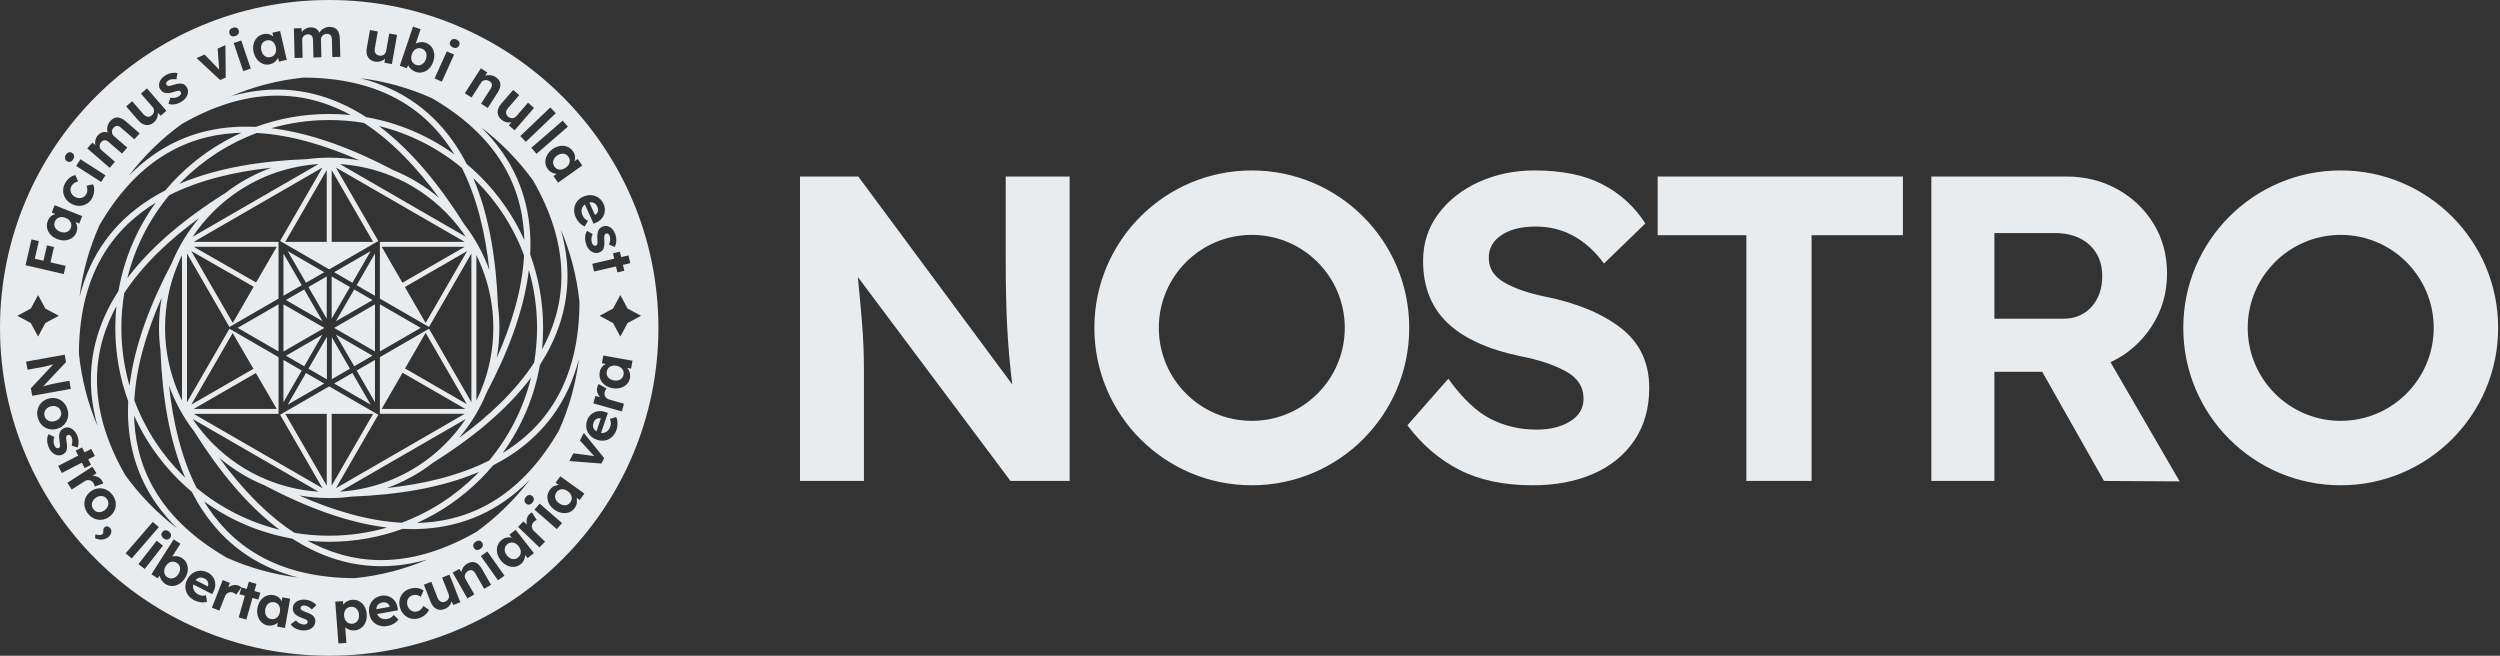
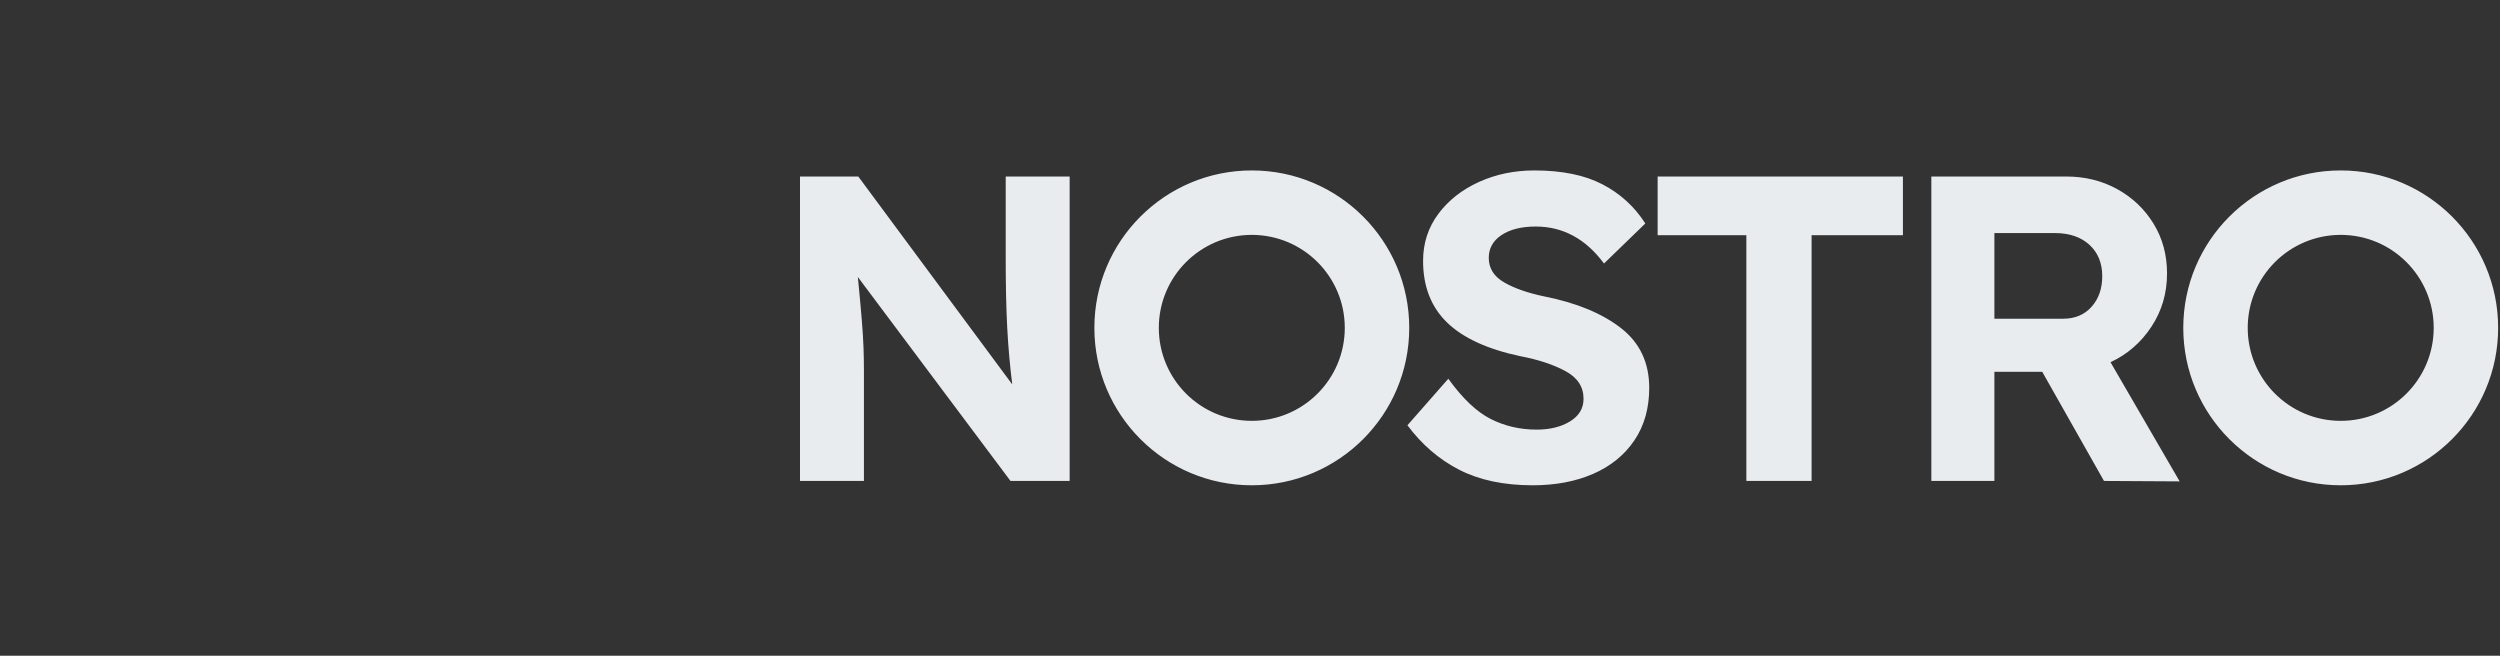
<svg xmlns="http://www.w3.org/2000/svg" width="183" height="48" viewBox="0 0 183 48" fill="none">
  <rect x="0" y="0" width="183" height="48" fill="#333333" stroke="none" />
  <path fill-rule="evenodd" clip-rule="evenodd" d="M171.34 17.193C175.099 17.193 178.147 20.24 178.147 23.999C178.147 27.759 175.099 30.806 171.34 30.806C167.581 30.806 164.533 27.759 164.533 23.999C164.533 20.24 167.581 17.193 171.34 17.193ZM171.34 12.476C177.704 12.476 182.864 17.635 182.864 23.999C182.864 30.364 177.704 35.523 171.34 35.523C164.976 35.523 159.816 30.364 159.816 23.999C159.816 17.635 164.976 12.476 171.34 12.476ZM91.632 17.193C95.391 17.193 98.438 20.24 98.438 23.999C98.438 27.759 95.391 30.806 91.632 30.806C87.872 30.806 84.825 27.759 84.825 23.999C84.825 20.24 87.872 17.193 91.632 17.193ZM91.632 12.476C97.996 12.476 103.156 17.635 103.156 23.999C103.156 30.364 97.996 35.523 91.632 35.523C85.267 35.523 80.108 30.364 80.108 23.999C80.108 17.635 85.267 12.476 91.632 12.476ZM112.192 35.523C110.091 35.523 108.303 35.147 106.828 34.393C105.353 33.64 104.085 32.552 103.024 31.13L106.016 27.724C107.056 29.167 108.091 30.149 109.12 30.669C110.149 31.189 111.269 31.448 112.478 31.448C113.455 31.448 114.272 31.247 114.93 30.844C115.587 30.441 115.916 29.889 115.916 29.188C115.916 28.318 115.476 27.644 114.595 27.167C113.715 26.689 112.606 26.323 111.269 26.069C108.87 25.559 107.088 24.737 105.92 23.602C104.753 22.466 104.17 20.965 104.17 19.097C104.17 17.802 104.541 16.656 105.284 15.659C106.027 14.662 107.019 13.882 108.26 13.319C109.502 12.757 110.855 12.476 112.319 12.476C114.335 12.476 115.996 12.815 117.301 13.494C118.606 14.173 119.652 15.128 120.437 16.359L117.413 19.288C116.076 17.484 114.409 16.582 112.414 16.582C111.375 16.582 110.542 16.789 109.916 17.203C109.29 17.617 108.977 18.174 108.977 18.874C108.977 19.638 109.353 20.238 110.107 20.673C110.86 21.108 111.852 21.453 113.083 21.707C115.418 22.174 117.275 22.944 118.654 24.015C120.034 25.087 120.723 26.546 120.723 28.392C120.723 29.878 120.363 31.157 119.641 32.228C118.92 33.3 117.917 34.117 116.633 34.68C115.349 35.242 113.868 35.523 112.192 35.523ZM127.833 35.205V17.219H121.339V12.921H139.293V17.219H132.608V35.205H127.833ZM141.374 35.205V12.921H151.242C152.621 12.921 153.868 13.229 154.982 13.845C156.097 14.46 156.983 15.304 157.641 16.375C158.299 17.447 158.627 18.662 158.627 20.02C158.627 21.463 158.245 22.763 157.481 23.92C156.717 25.076 155.72 25.941 154.489 26.514L159.551 35.237L154.012 35.205L149.491 27.215H145.989V35.205H141.374ZM145.989 23.331H151.019C151.889 23.331 152.584 23.039 153.104 22.455C153.624 21.872 153.884 21.124 153.884 20.211C153.884 19.256 153.571 18.492 152.945 17.919C152.319 17.346 151.475 17.06 150.414 17.06H145.989V23.331ZM58.56 35.205V12.921H62.826L74.096 28.138C73.926 26.78 73.804 25.395 73.729 23.983C73.655 22.572 73.618 20.911 73.618 19.002V12.921H78.298V35.205H73.968L62.794 20.275C62.922 21.569 63.017 22.609 63.081 23.395C63.145 24.18 63.187 24.854 63.208 25.416C63.229 25.978 63.24 26.567 63.24 27.183V35.205H58.56Z" fill="#E9ECEF" />
-   <path fill-rule="evenodd" clip-rule="evenodd" d="M24.098 0C37.406 0 48.195 10.745 48.195 24C48.195 37.255 37.406 48 24.098 48C10.789 48 0 37.255 0 24C0 10.745 10.789 0 24.098 0ZM20.749 25.731L23.742 24.003L20.749 22.275L20.749 25.731ZM27.266 26.037L24.588 24.491L25.928 26.81L27.266 26.037ZM24.465 24.003L27.447 25.725L27.448 22.28L24.465 24.003ZM21.061 29.62L23.737 28.075L22.399 27.302L21.061 29.62ZM20.749 29.44L22.087 27.122L20.75 26.35L20.749 29.44ZM22.268 26.81L23.6 24.501L20.935 26.04L22.268 26.81ZM23.928 24.653L22.58 26.99L23.928 27.769L23.928 24.653ZM24.288 27.757L25.616 26.991L24.289 24.692L24.288 27.757ZM23.605 23.507L22.267 21.19L20.93 21.962L23.605 23.507ZM27.271 21.966L25.928 21.19L24.584 23.517L27.271 21.966ZM25.616 21.01L24.278 20.237L24.278 23.328L25.616 21.01ZM24.46 19.925L25.796 20.697L27.133 18.381L24.46 19.925ZM26.108 20.877L27.447 21.65L27.447 18.558L26.108 20.877ZM23.917 23.328L23.918 20.237L22.579 21.01L23.917 23.328ZM27.808 22.274L27.808 25.726L30.796 24L27.808 22.274ZM27.448 26.35L26.108 27.123L27.447 29.442L27.448 26.35ZM25.796 27.303L24.459 28.075L27.134 29.619L25.796 27.303ZM22.087 20.878L20.749 18.56L20.749 21.65L22.087 20.878ZM22.399 20.697L23.737 19.925L21.06 18.379L22.399 20.697ZM17.4 23.999L20.388 25.725L20.389 22.273L17.4 23.999ZM20.255 29.932L18.731 27.306L14.183 29.932L20.255 29.932ZM18.55 26.995L17.031 24.376L14.003 29.62L18.55 26.995ZM16.794 23.934L13.688 18.556V29.443L16.794 24.065L20.389 26.142L20.389 30.293L14.177 30.293L23.608 35.737L20.503 30.359L24.098 28.283L27.693 30.359L24.588 35.737L34.018 30.292L27.807 30.292L27.808 26.142L31.403 24.066L34.507 29.443V18.556L31.402 23.933L27.807 21.857L27.808 17.707L34.017 17.707L24.588 12.263L27.693 17.641L24.099 19.717L20.503 17.64L23.607 12.263L14.178 17.707L20.389 17.707L20.388 21.857L16.794 23.934ZM17.04 23.638L18.568 20.991L14.002 18.377L17.04 23.638ZM18.749 20.678L20.256 18.068L14.189 18.067L18.749 20.678ZM20.88 17.707L23.918 17.707L23.917 12.448L20.88 17.707ZM24.278 17.707L27.314 17.706L24.278 12.447L24.278 17.707ZM27.94 18.067L29.458 20.697L34.013 18.067L27.94 18.067ZM29.638 21.009L31.156 23.639L34.192 18.38L29.638 21.009ZM31.156 24.361L29.649 26.97L34.169 29.58L31.156 24.361ZM29.469 27.283L27.94 29.932L34.057 29.932L29.469 27.283ZM27.314 30.293H24.278L24.278 35.552L27.314 30.293ZM23.918 30.293H20.881L23.917 35.552L23.918 30.293ZM24.881 12.011L34.09 17.328C33.943 17.108 33.789 16.893 33.628 16.684L33.626 16.685L33.611 16.662C33.297 16.255 32.957 15.868 32.593 15.505C31.486 14.397 30.164 13.505 28.694 12.896L28.692 12.901L28.643 12.875C27.471 12.396 26.205 12.096 24.881 12.011ZM34.873 18.68V29.32C34.99 29.083 35.1 28.842 35.201 28.596L35.197 28.594L35.222 28.545C35.796 27.143 36.112 25.608 36.112 24C36.112 23.467 36.077 22.943 36.01 22.429L36.007 22.429L36.005 22.394C35.83 21.077 35.44 19.827 34.873 18.68ZM34.09 30.672C31.021 32.445 27.952 34.218 24.882 35.989C25.147 35.972 25.409 35.946 25.669 35.912L25.669 35.909L25.702 35.908C27.834 35.623 29.788 34.78 31.414 33.53L31.413 33.528L31.436 33.514C31.843 33.199 32.23 32.859 32.593 32.495C33.149 31.939 33.651 31.329 34.09 30.672ZM23.313 35.989C20.243 34.218 17.174 32.445 14.105 30.673C14.252 30.892 14.406 31.107 14.568 31.317L14.57 31.315L14.584 31.337C14.898 31.745 15.239 32.132 15.602 32.495C16.709 33.603 18.032 34.495 19.501 35.103L19.504 35.099L19.551 35.124C20.724 35.604 21.989 35.904 23.313 35.989ZM13.322 29.32V18.681C13.205 18.917 13.096 19.158 12.994 19.404L12.998 19.406L12.973 19.454C12.4 20.856 12.083 22.391 12.083 24C12.083 24.532 12.118 25.057 12.185 25.571H12.189L12.19 25.605C12.366 26.922 12.755 28.173 13.322 29.32ZM14.105 17.328C17.175 15.557 20.245 13.784 23.314 12.011C23.049 12.028 22.787 12.054 22.526 12.088L22.527 12.091L22.493 12.092C20.362 12.377 18.407 13.22 16.781 14.47L16.783 14.472L16.761 14.486C16.353 14.801 15.966 15.141 15.602 15.505C15.046 16.061 14.544 16.672 14.105 17.328ZM24.098 11.541C24.851 11.541 25.589 11.608 26.306 11.736C23.83 10.64 21.276 9.872 18.8 9.734C16.73 10.504 14.872 11.71 13.34 13.242C13.269 13.313 13.199 13.384 13.13 13.457C15.915 12.272 19.175 11.773 22.439 11.651C22.982 11.579 23.535 11.541 24.098 11.541ZM28.818 12.467C30.036 12.966 31.157 13.652 32.147 14.49C30.551 12.301 28.723 10.357 26.645 8.999C25.817 8.859 24.966 8.786 24.098 8.786C22.627 8.786 21.206 8.995 19.861 9.384C22.863 9.748 25.932 10.943 28.818 12.467ZM33.967 16.396C34.75 17.41 35.38 18.549 35.822 19.776C35.534 17.088 34.923 14.498 33.807 12.287C32.068 10.844 30.002 9.78 27.737 9.224C30.161 11.046 32.227 13.624 33.967 16.396ZM36.446 22.341C36.519 22.884 36.556 23.438 36.556 24C36.556 24.753 36.489 25.491 36.361 26.207C37.458 23.732 38.226 21.179 38.363 18.702C37.594 16.632 36.388 14.774 34.856 13.242C34.785 13.171 34.713 13.101 34.641 13.032C35.826 15.817 36.325 19.076 36.446 22.341ZM35.631 28.719C35.132 29.937 34.446 31.059 33.607 32.049C35.797 30.453 37.74 28.625 39.099 26.547C39.239 25.719 39.312 24.868 39.312 24C39.312 22.53 39.103 21.108 38.714 19.763C38.349 22.764 37.156 25.833 35.631 28.719ZM31.701 33.87C30.687 34.652 29.549 35.282 28.321 35.724C31.009 35.436 33.6 34.826 35.811 33.709C37.254 31.97 38.317 29.904 38.873 27.64C37.052 30.064 34.473 32.129 31.701 33.87ZM25.756 36.349C25.213 36.421 24.66 36.458 24.098 36.458C23.344 36.458 22.606 36.392 21.89 36.263C24.365 37.36 26.919 38.128 29.396 38.266C31.466 37.496 33.323 36.29 34.856 34.758C34.926 34.687 34.996 34.615 35.065 34.543C32.28 35.728 29.021 36.227 25.756 36.349ZM19.377 35.533C18.159 35.034 17.038 34.347 16.049 33.509C17.644 35.699 19.472 37.642 21.55 39.001C22.378 39.141 23.229 39.214 24.098 39.214C25.568 39.214 26.989 39.005 28.334 38.616C25.333 38.252 22.263 37.057 19.377 35.533ZM14.228 31.604C13.445 30.589 12.816 29.451 12.373 28.224C12.661 30.912 13.272 33.503 14.389 35.714C16.128 37.156 18.193 38.219 20.458 38.776C18.034 36.954 15.968 34.376 14.228 31.604ZM11.749 25.658C11.677 25.116 11.639 24.562 11.639 24C11.639 23.246 11.706 22.508 11.834 21.792C10.737 24.267 9.969 26.821 9.832 29.298C10.601 31.368 11.808 33.226 13.34 34.758C13.411 34.829 13.482 34.899 13.555 34.968C12.369 32.183 11.87 28.923 11.749 25.658ZM12.565 19.279C13.064 18.061 13.75 16.94 14.588 15.951C12.399 17.547 10.455 19.375 9.096 21.452C8.957 22.28 8.884 23.132 8.884 24C8.884 25.47 9.093 26.892 9.482 28.237C9.846 25.235 11.04 22.166 12.565 19.279ZM16.495 14.13C17.509 13.348 18.647 12.718 19.874 12.276C17.186 12.564 14.595 13.174 12.385 14.291C10.941 16.03 9.878 18.095 9.322 20.36C11.143 17.936 13.723 15.87 16.495 14.13ZM21.826 42.276C18.63 41.465 16.386 39.696 14.838 37.369C14.546 36.931 14.28 36.472 14.036 35.998C13.686 35.704 13.349 35.395 13.026 35.072C11.693 33.739 10.599 32.166 9.814 30.425C9.819 30.591 9.826 30.756 9.836 30.921C10.074 34.652 11.958 38.136 16.588 40.818C18.221 41.549 19.981 42.049 21.826 42.276ZM14.937 36.7C15.024 36.843 15.114 36.985 15.207 37.124C17.275 40.232 20.642 42.305 25.978 42.32C27.845 42.13 29.629 41.662 31.289 40.958C28.107 41.861 25.273 41.452 22.763 40.208C22.293 39.975 21.834 39.712 21.387 39.424C19.01 39.009 16.817 38.058 14.937 36.7ZM26.372 5.724C29.567 6.536 31.809 8.304 33.358 10.631C33.649 11.069 33.916 11.527 34.16 12.002C34.509 12.296 34.847 12.605 35.17 12.928C36.503 14.261 37.596 15.834 38.381 17.575C38.377 17.409 38.37 17.244 38.359 17.079C38.122 13.348 36.238 9.865 31.609 7.182C29.975 6.451 28.216 5.951 26.372 5.724ZM33.259 11.3C33.171 11.157 33.081 11.015 32.988 10.876C30.92 7.768 27.555 5.695 22.22 5.68C20.352 5.869 18.566 6.338 16.905 7.043C20.088 6.139 22.922 6.548 25.433 7.792C25.903 8.025 26.361 8.287 26.808 8.576C29.186 8.991 31.379 9.942 33.259 11.3ZM12.983 38.683C10.627 36.384 9.571 33.734 9.394 30.948C9.361 30.426 9.359 29.899 9.385 29.37C8.773 27.695 8.44 25.886 8.44 24C8.44 23.465 8.466 22.937 8.519 22.416C8.438 22.564 8.361 22.713 8.286 22.863C6.629 26.207 6.517 30.157 9.17 34.784C10.241 36.265 11.528 37.58 12.983 38.683ZM35.213 9.318C37.569 11.616 38.624 14.266 38.801 17.052C38.835 17.574 38.837 18.101 38.811 18.63C39.422 20.305 39.756 22.114 39.756 24C39.756 24.535 39.729 25.063 39.677 25.583C39.757 25.436 39.835 25.287 39.909 25.137C41.566 21.794 41.678 17.843 39.026 13.217C37.955 11.736 36.669 10.422 35.213 9.318ZM7.141 31.194C6.237 28.011 6.646 25.176 7.89 22.665C8.123 22.195 8.385 21.737 8.674 21.29C9.088 18.912 10.04 16.719 11.398 14.839C11.255 14.927 11.113 15.017 10.973 15.11C7.864 17.178 5.791 20.546 5.777 25.886C5.967 27.752 6.436 29.535 7.141 31.194ZM41.055 16.808C41.958 19.99 41.55 22.824 40.306 25.335C40.073 25.805 39.81 26.263 39.522 26.71C39.107 29.088 38.156 31.281 36.797 33.161C36.941 33.074 37.083 32.983 37.222 32.89C40.331 30.822 42.404 27.454 42.418 22.115C42.228 20.25 41.759 18.466 41.055 16.808ZM5.821 21.732C6.631 18.534 8.4 16.289 10.729 14.74C11.167 14.448 11.625 14.182 12.1 13.938C12.394 13.588 12.703 13.251 13.026 12.928C14.359 11.595 15.931 10.501 17.673 9.717C17.507 9.721 17.342 9.728 17.177 9.739C13.445 9.976 9.961 11.861 7.278 16.492C6.547 18.126 6.047 19.887 5.821 21.732ZM42.375 26.269C41.564 29.467 39.795 31.711 37.467 33.26C37.029 33.552 36.57 33.818 36.095 34.062C35.801 34.412 35.492 34.749 35.17 35.072C33.837 36.405 32.264 37.498 30.522 38.283C30.688 38.279 30.854 38.272 31.019 38.261C34.75 38.024 38.234 36.139 40.917 31.509C41.648 29.874 42.148 28.114 42.375 26.269ZM9.415 12.885C11.714 10.529 14.364 9.473 17.15 9.296C17.672 9.263 18.198 9.261 18.728 9.287C20.403 8.676 22.211 8.342 24.098 8.342C24.632 8.342 25.161 8.369 25.681 8.421C25.534 8.341 25.385 8.263 25.235 8.189C21.892 6.532 17.943 6.419 13.318 9.07C11.836 10.141 10.52 11.429 9.415 12.885ZM38.779 35.116C36.481 37.471 33.831 38.527 31.046 38.704C30.524 38.737 29.997 38.739 29.467 38.713C27.792 39.324 25.984 39.658 24.098 39.658C23.563 39.658 23.035 39.631 22.514 39.579C22.662 39.659 22.811 39.737 22.961 39.811C26.303 41.468 30.252 41.581 34.877 38.931C36.359 37.859 37.675 36.572 38.779 35.116ZM4.667 20.06L1.869 19.414L2.305 17.523L2.845 17.648L2.547 18.939L3.179 19.085L3.438 17.961L3.954 18.081L3.695 19.204L4.806 19.461L4.667 20.06ZM5.589 17.02C5.523 17.188 5.418 17.321 5.273 17.42C5.128 17.519 4.961 17.576 4.771 17.593C4.581 17.609 4.385 17.577 4.184 17.498C3.98 17.418 3.815 17.306 3.689 17.164C3.563 17.021 3.482 16.864 3.448 16.692C3.413 16.519 3.43 16.345 3.499 16.169C3.554 16.029 3.63 15.918 3.728 15.834C3.826 15.751 3.933 15.694 4.051 15.664L3.788 15.56L4 15.021L6.019 15.818L5.804 16.363L5.541 16.26C5.599 16.365 5.635 16.484 5.649 16.618C5.662 16.751 5.643 16.885 5.589 17.02ZM5.179 16.686C5.239 16.533 5.234 16.389 5.163 16.254C5.093 16.119 4.97 16.017 4.795 15.948C4.622 15.88 4.463 15.871 4.32 15.922C4.176 15.973 4.074 16.074 4.014 16.227C3.955 16.377 3.961 16.52 4.031 16.655C4.101 16.79 4.223 16.891 4.396 16.96C4.572 17.029 4.731 17.038 4.875 16.987C5.018 16.936 5.12 16.836 5.179 16.686ZM6.754 14.478C6.66 14.663 6.531 14.806 6.368 14.907C6.206 15.008 6.028 15.062 5.834 15.069C5.64 15.075 5.447 15.03 5.254 14.931C5.062 14.833 4.912 14.703 4.804 14.541C4.696 14.38 4.636 14.204 4.623 14.013C4.61 13.822 4.651 13.634 4.746 13.449C4.834 13.276 4.947 13.134 5.084 13.023C5.221 12.911 5.366 12.844 5.519 12.821L5.716 13.282C5.619 13.297 5.525 13.335 5.434 13.398C5.342 13.46 5.272 13.538 5.223 13.633C5.172 13.733 5.15 13.834 5.158 13.935C5.167 14.036 5.201 14.129 5.261 14.215C5.322 14.302 5.405 14.372 5.512 14.427C5.615 14.479 5.719 14.505 5.826 14.503C5.933 14.501 6.031 14.473 6.118 14.419C6.206 14.366 6.274 14.29 6.324 14.193C6.373 14.098 6.397 14 6.396 13.9C6.395 13.8 6.373 13.698 6.33 13.596L6.817 13.491C6.88 13.627 6.905 13.785 6.895 13.964C6.885 14.143 6.838 14.315 6.754 14.478ZM5.356 11.666C5.295 11.76 5.225 11.819 5.145 11.843C5.065 11.866 4.982 11.851 4.897 11.796C4.819 11.746 4.772 11.678 4.758 11.592C4.743 11.506 4.765 11.417 4.824 11.325C4.884 11.23 4.955 11.172 5.036 11.149C5.118 11.127 5.2 11.142 5.283 11.195C5.363 11.247 5.41 11.315 5.424 11.4C5.438 11.485 5.415 11.574 5.356 11.666ZM7.405 13.321L5.577 12.149L5.892 11.659L7.719 12.83L7.405 13.321ZM8.03 12.286L6.39 10.864L6.758 10.439L6.98 10.621C6.952 10.499 6.954 10.375 6.986 10.249C7.017 10.122 7.073 10.012 7.154 9.919C7.252 9.806 7.362 9.729 7.482 9.688C7.602 9.647 7.735 9.652 7.88 9.702C7.837 9.567 7.833 9.423 7.867 9.269C7.9 9.115 7.962 8.987 8.051 8.884C8.383 8.501 8.774 8.505 9.224 8.895L10.22 9.758L9.838 10.198L8.874 9.363C8.657 9.175 8.469 9.172 8.312 9.354C8.229 9.449 8.191 9.554 8.196 9.669C8.201 9.784 8.248 9.879 8.334 9.954L9.314 10.803L8.933 11.243L7.965 10.405C7.86 10.314 7.76 10.268 7.664 10.267C7.569 10.266 7.484 10.309 7.409 10.396C7.327 10.491 7.288 10.595 7.293 10.708C7.298 10.821 7.344 10.915 7.431 10.99L8.414 11.842L8.03 12.286ZM11.259 8.961C11.082 9.115 10.89 9.178 10.686 9.151C10.481 9.123 10.289 9.006 10.11 8.799L9.235 7.788L9.675 7.407L10.489 8.347C10.587 8.461 10.692 8.526 10.802 8.542C10.912 8.559 11.016 8.525 11.113 8.441C11.209 8.359 11.262 8.26 11.273 8.146C11.284 8.031 11.249 7.927 11.169 7.834L10.317 6.851L10.758 6.469L12.179 8.11L11.76 8.473L11.555 8.254C11.567 8.382 11.547 8.507 11.497 8.633C11.446 8.758 11.367 8.867 11.259 8.961ZM13.309 7.426C13.139 7.535 12.969 7.604 12.801 7.633C12.632 7.661 12.476 7.652 12.332 7.605L12.471 7.145C12.589 7.177 12.702 7.181 12.811 7.158C12.92 7.136 13.018 7.096 13.106 7.04C13.177 6.994 13.224 6.943 13.245 6.885C13.267 6.827 13.26 6.772 13.227 6.719C13.194 6.668 13.148 6.643 13.089 6.641C13.03 6.64 12.91 6.669 12.729 6.726C12.46 6.814 12.244 6.839 12.08 6.801C11.934 6.761 11.818 6.673 11.731 6.537C11.66 6.427 11.63 6.309 11.641 6.185C11.653 6.061 11.697 5.942 11.775 5.827C11.852 5.712 11.954 5.614 12.081 5.533C12.224 5.441 12.376 5.38 12.536 5.349C12.696 5.317 12.848 5.318 12.992 5.349L12.915 5.807C12.812 5.789 12.706 5.786 12.598 5.799C12.489 5.812 12.4 5.84 12.331 5.885C12.167 5.989 12.121 6.097 12.192 6.208C12.226 6.26 12.278 6.289 12.349 6.292C12.38 6.291 12.428 6.284 12.49 6.27C12.553 6.256 12.634 6.233 12.734 6.201C12.989 6.119 13.194 6.095 13.346 6.131C13.476 6.165 13.582 6.246 13.664 6.375C13.736 6.488 13.769 6.609 13.762 6.737C13.755 6.865 13.712 6.99 13.634 7.111C13.556 7.233 13.448 7.338 13.309 7.426ZM16.116 5.859L14.392 4.256L14.975 3.992L16.043 5.099L15.932 3.56L16.501 3.303L16.523 5.675L16.116 5.859ZM17.236 2.635C17.13 2.671 17.038 2.674 16.961 2.642C16.884 2.61 16.829 2.546 16.797 2.451C16.767 2.362 16.773 2.28 16.815 2.204C16.857 2.128 16.93 2.072 17.034 2.037C17.14 2.001 17.232 1.999 17.309 2.032C17.387 2.065 17.442 2.128 17.473 2.222C17.504 2.312 17.498 2.395 17.455 2.47C17.413 2.545 17.34 2.6 17.236 2.635ZM17.803 5.207L17.108 3.151L17.66 2.964L18.355 5.021L17.803 5.207ZM19.756 4.706C19.58 4.746 19.41 4.735 19.247 4.671C19.084 4.608 18.941 4.503 18.82 4.355C18.699 4.208 18.614 4.028 18.566 3.818C18.517 3.605 18.515 3.406 18.561 3.221C18.606 3.036 18.691 2.881 18.813 2.754C18.935 2.628 19.089 2.543 19.273 2.501C19.419 2.467 19.554 2.467 19.678 2.5C19.803 2.533 19.91 2.589 20.002 2.669L19.938 2.394L20.502 2.264L20.99 4.379L20.418 4.51L20.355 4.235C20.301 4.342 20.223 4.44 20.121 4.527C20.019 4.613 19.897 4.673 19.756 4.706ZM19.798 4.178C19.958 4.141 20.074 4.055 20.145 3.921C20.217 3.786 20.232 3.627 20.189 3.443C20.147 3.262 20.065 3.127 19.942 3.037C19.819 2.948 19.677 2.921 19.517 2.958C19.36 2.995 19.245 3.08 19.174 3.214C19.102 3.349 19.088 3.506 19.13 3.688C19.172 3.872 19.255 4.008 19.378 4.098C19.501 4.187 19.641 4.214 19.798 4.178ZM21.566 4.245L21.511 2.075L22.073 2.06L22.089 2.347C22.16 2.244 22.253 2.162 22.368 2.1C22.483 2.039 22.602 2.006 22.725 2.003C22.875 1.999 23.006 2.028 23.117 2.09C23.228 2.151 23.314 2.252 23.375 2.393C23.446 2.271 23.549 2.17 23.685 2.091C23.822 2.013 23.958 1.972 24.095 1.968C24.601 1.956 24.861 2.247 24.876 2.843L24.91 4.16L24.327 4.175L24.295 2.899C24.287 2.612 24.164 2.472 23.923 2.477C23.797 2.481 23.694 2.523 23.612 2.604C23.531 2.686 23.491 2.784 23.494 2.899L23.527 4.195L22.945 4.21L22.912 2.93C22.909 2.791 22.875 2.685 22.812 2.614C22.748 2.543 22.66 2.51 22.545 2.512C22.419 2.516 22.316 2.557 22.236 2.637C22.156 2.717 22.117 2.815 22.12 2.929L22.153 4.23L21.566 4.245ZM27.446 4.51C27.215 4.468 27.045 4.359 26.938 4.183C26.83 4.007 26.801 3.784 26.849 3.515L27.084 2.198L27.657 2.301L27.439 3.525C27.412 3.673 27.427 3.795 27.484 3.891C27.54 3.987 27.632 4.047 27.759 4.069C27.882 4.091 27.992 4.071 28.088 4.007C28.184 3.944 28.243 3.852 28.265 3.73L28.494 2.45L29.067 2.552L28.686 4.689L28.14 4.592L28.181 4.295C28.09 4.384 27.98 4.449 27.85 4.488C27.721 4.527 27.586 4.535 27.446 4.51ZM30.433 5.264C30.303 5.22 30.189 5.153 30.09 5.062C29.991 4.97 29.918 4.872 29.873 4.767L29.784 4.993L29.263 4.817L30.233 1.948L30.789 2.136L30.431 3.193C30.526 3.136 30.638 3.099 30.767 3.084C30.897 3.068 31.022 3.081 31.144 3.122C31.323 3.183 31.467 3.283 31.578 3.423C31.688 3.563 31.756 3.726 31.782 3.914C31.808 4.102 31.785 4.3 31.715 4.507C31.645 4.714 31.543 4.885 31.408 5.018C31.274 5.152 31.121 5.241 30.951 5.286C30.782 5.331 30.609 5.324 30.433 5.264ZM30.459 4.749C30.613 4.801 30.756 4.787 30.889 4.708C31.023 4.629 31.119 4.502 31.179 4.325C31.239 4.149 31.24 3.99 31.182 3.848C31.125 3.706 31.019 3.609 30.863 3.556C30.708 3.503 30.564 3.516 30.432 3.594C30.3 3.672 30.205 3.799 30.145 3.976C30.085 4.152 30.084 4.312 30.141 4.455C30.198 4.599 30.304 4.697 30.459 4.749ZM33.153 3.471C33.051 3.425 32.982 3.364 32.948 3.288C32.913 3.212 32.916 3.128 32.958 3.036C32.996 2.951 33.057 2.895 33.14 2.868C33.222 2.841 33.314 2.85 33.413 2.895C33.516 2.942 33.584 3.003 33.618 3.08C33.652 3.157 33.649 3.241 33.609 3.33C33.569 3.418 33.508 3.474 33.426 3.5C33.344 3.526 33.253 3.516 33.153 3.471ZM31.813 5.739L32.707 3.76L33.238 4L32.344 5.978L31.813 5.739ZM34.026 6.826L35.198 4.999L35.668 5.3L35.525 5.545C35.639 5.504 35.764 5.491 35.899 5.505C36.035 5.519 36.16 5.562 36.272 5.634C36.691 5.903 36.742 6.286 36.423 6.784L35.705 7.903L35.215 7.588L35.908 6.507C36.069 6.256 36.041 6.068 35.826 5.943C35.715 5.872 35.602 5.847 35.487 5.867C35.372 5.887 35.283 5.946 35.221 6.042L34.517 7.141L34.026 6.826ZM36.696 8.753C36.518 8.599 36.428 8.419 36.426 8.212C36.424 8.006 36.512 7.799 36.691 7.593L37.567 6.581L38.008 6.963L37.194 7.903C37.095 8.016 37.046 8.129 37.045 8.241C37.044 8.352 37.092 8.45 37.19 8.534C37.285 8.617 37.39 8.655 37.505 8.65C37.62 8.644 37.718 8.595 37.798 8.502L38.65 7.519L39.09 7.9L37.669 9.541L37.25 9.179L37.437 8.944C37.313 8.974 37.186 8.973 37.054 8.941C36.923 8.909 36.804 8.846 36.696 8.753ZM38.087 9.959L40.285 7.864L40.687 8.286L38.49 10.381L38.087 9.959ZM38.893 10.818L41.189 8.83L41.57 9.27L39.275 11.258L38.893 10.818ZM40.081 12.354C39.976 12.207 39.922 12.046 39.919 11.871C39.915 11.696 39.958 11.524 40.048 11.356C40.138 11.188 40.271 11.041 40.447 10.915C40.626 10.789 40.809 10.711 40.997 10.683C41.185 10.655 41.361 10.673 41.525 10.738C41.688 10.803 41.825 10.912 41.934 11.066C42.022 11.189 42.074 11.314 42.09 11.441C42.107 11.569 42.096 11.69 42.057 11.805L42.288 11.641L42.623 12.112L40.854 13.37L40.514 12.892L40.745 12.728C40.625 12.72 40.505 12.685 40.386 12.623C40.267 12.562 40.165 12.473 40.081 12.354ZM40.585 12.192C40.68 12.326 40.804 12.4 40.955 12.415C41.107 12.43 41.259 12.383 41.413 12.273C41.565 12.165 41.658 12.037 41.694 11.889C41.73 11.741 41.7 11.601 41.605 11.467C41.511 11.335 41.389 11.262 41.237 11.248C41.086 11.233 40.934 11.279 40.783 11.387C40.629 11.496 40.534 11.625 40.498 11.773C40.463 11.921 40.491 12.061 40.585 12.192ZM42.154 15.929C42.057 15.715 42.016 15.508 42.031 15.307C42.045 15.107 42.108 14.928 42.221 14.771C42.332 14.614 42.487 14.491 42.684 14.402C42.888 14.309 43.088 14.271 43.284 14.286C43.48 14.3 43.657 14.364 43.814 14.476C43.971 14.588 44.095 14.741 44.186 14.934C44.264 15.115 44.293 15.294 44.272 15.473C44.251 15.653 44.184 15.816 44.072 15.963C43.96 16.109 43.808 16.223 43.616 16.304L43.45 16.375L42.812 14.965C42.691 15.056 42.615 15.172 42.583 15.314C42.551 15.456 42.572 15.609 42.647 15.774C42.686 15.861 42.736 15.935 42.796 15.995C42.856 16.054 42.939 16.11 43.043 16.162L42.803 16.577C42.656 16.511 42.527 16.421 42.415 16.307C42.303 16.192 42.216 16.066 42.154 15.929ZM43.733 15.148C43.609 14.874 43.411 14.765 43.139 14.822L43.55 15.73L43.565 15.723C43.664 15.67 43.729 15.588 43.761 15.479C43.793 15.37 43.784 15.26 43.733 15.148ZM42.909 17.888C42.845 17.697 42.819 17.515 42.832 17.345C42.845 17.174 42.892 17.025 42.972 16.897L43.385 17.143C43.326 17.249 43.294 17.358 43.29 17.469C43.285 17.581 43.3 17.686 43.333 17.784C43.361 17.864 43.4 17.922 43.45 17.957C43.501 17.991 43.556 17.999 43.616 17.979C43.673 17.959 43.709 17.921 43.724 17.864C43.74 17.807 43.741 17.683 43.729 17.494C43.709 17.212 43.737 16.996 43.813 16.846C43.887 16.714 44 16.622 44.153 16.571C44.277 16.529 44.399 16.528 44.516 16.569C44.634 16.61 44.739 16.682 44.832 16.785C44.925 16.888 44.995 17.011 45.043 17.153C45.098 17.314 45.121 17.476 45.112 17.639C45.104 17.802 45.067 17.949 45.002 18.081L44.575 17.896C44.618 17.801 44.647 17.699 44.66 17.59C44.674 17.482 44.668 17.388 44.642 17.311C44.58 17.127 44.486 17.056 44.362 17.098C44.302 17.118 44.262 17.162 44.242 17.229C44.235 17.261 44.231 17.308 44.229 17.372C44.228 17.436 44.23 17.521 44.237 17.625C44.256 17.893 44.229 18.097 44.158 18.237C44.094 18.354 43.989 18.437 43.844 18.486C43.717 18.529 43.592 18.532 43.47 18.494C43.347 18.456 43.236 18.384 43.137 18.279C43.038 18.174 42.962 18.044 42.909 17.888ZM43.354 19.308L44.961 18.937L44.87 18.541L45.378 18.424L45.469 18.82L46.005 18.696L46.136 19.264L45.6 19.387L45.701 19.823L45.193 19.94L45.092 19.505L43.485 19.875L43.354 19.308ZM2.788 21.597L3.319 22.585L4.307 23.116L3.319 23.647L2.788 24.635L2.257 23.647L1.269 23.116L2.257 22.585L2.788 21.597ZM45.407 21.597L45.938 22.585L46.926 23.116L45.938 23.647L45.407 24.635L44.877 23.647L43.889 23.116L44.877 22.585L45.407 21.597ZM1.908 26.47L4.736 25.963L4.833 26.505L3.158 28.281C3.327 28.228 3.5 28.181 3.677 28.14C3.854 28.098 4.064 28.056 4.307 28.012L5.078 27.874L5.184 28.468L2.357 28.975L2.259 28.425L3.899 26.668C3.737 26.714 3.608 26.749 3.51 26.775C3.411 26.801 3.327 26.822 3.256 26.837C3.185 26.853 3.111 26.867 3.032 26.881L2.015 27.064L1.908 26.47ZM2.773 30.598C2.712 30.385 2.705 30.182 2.751 29.988C2.796 29.794 2.888 29.626 3.025 29.483C3.162 29.34 3.334 29.239 3.542 29.18C3.75 29.12 3.95 29.115 4.142 29.165C4.333 29.214 4.5 29.309 4.641 29.449C4.782 29.589 4.883 29.766 4.943 29.979C5.004 30.19 5.011 30.391 4.964 30.583C4.918 30.776 4.827 30.943 4.689 31.086C4.553 31.229 4.38 31.33 4.172 31.39C3.964 31.449 3.765 31.454 3.573 31.405C3.381 31.356 3.215 31.262 3.074 31.122C2.933 30.983 2.833 30.808 2.773 30.598ZM3.262 30.459C3.293 30.564 3.345 30.649 3.419 30.715C3.493 30.78 3.581 30.823 3.684 30.844C3.787 30.865 3.896 30.858 4.011 30.825C4.185 30.776 4.314 30.684 4.398 30.551C4.482 30.417 4.502 30.273 4.458 30.117C4.428 30.012 4.375 29.927 4.299 29.86C4.224 29.793 4.134 29.75 4.032 29.729C3.929 29.709 3.82 29.715 3.704 29.748C3.588 29.781 3.493 29.833 3.416 29.905C3.34 29.976 3.288 30.06 3.26 30.156C3.232 30.253 3.232 30.353 3.262 30.459ZM3.583 32.776C3.499 32.592 3.455 32.414 3.451 32.243C3.447 32.072 3.479 31.919 3.547 31.783L3.982 31.986C3.933 32.098 3.913 32.21 3.92 32.321C3.926 32.432 3.951 32.535 3.994 32.63C4.029 32.707 4.074 32.76 4.128 32.79C4.182 32.819 4.237 32.821 4.295 32.795C4.35 32.77 4.382 32.729 4.391 32.67C4.401 32.612 4.39 32.489 4.359 32.302C4.311 32.023 4.317 31.805 4.378 31.649C4.438 31.51 4.542 31.408 4.689 31.341C4.809 31.287 4.929 31.274 5.05 31.303C5.172 31.332 5.283 31.393 5.386 31.486C5.488 31.58 5.571 31.695 5.633 31.832C5.703 31.986 5.742 32.145 5.75 32.308C5.758 32.471 5.736 32.621 5.684 32.759L5.242 32.618C5.275 32.519 5.293 32.414 5.296 32.305C5.298 32.195 5.283 32.103 5.249 32.028C5.169 31.852 5.069 31.79 4.949 31.844C4.892 31.87 4.857 31.918 4.843 31.987C4.839 32.019 4.84 32.067 4.845 32.131C4.85 32.195 4.861 32.278 4.878 32.382C4.923 32.647 4.917 32.852 4.86 32.998C4.808 33.121 4.712 33.214 4.572 33.277C4.45 33.333 4.326 33.348 4.201 33.322C4.075 33.297 3.957 33.237 3.848 33.142C3.739 33.047 3.651 32.925 3.583 32.776ZM4.26 34.104L5.727 33.349L5.541 32.988L6.004 32.75L6.19 33.111L6.679 32.859L6.946 33.378L6.457 33.629L6.661 34.027L6.198 34.265L5.993 33.867L4.526 34.622L4.26 34.104ZM4.933 35.34L6.758 34.165L7.062 34.638L6.77 34.836C6.907 34.832 7.038 34.858 7.162 34.915C7.287 34.971 7.384 35.055 7.455 35.165C7.48 35.204 7.502 35.245 7.518 35.286C7.535 35.327 7.547 35.363 7.554 35.395L6.931 35.61C6.929 35.576 6.92 35.535 6.904 35.488C6.889 35.441 6.868 35.397 6.841 35.356C6.77 35.245 6.673 35.177 6.551 35.152C6.429 35.127 6.31 35.151 6.196 35.225L5.25 35.833L4.933 35.34ZM6.442 37.6C6.305 37.426 6.221 37.24 6.19 37.044C6.158 36.847 6.179 36.657 6.251 36.473C6.324 36.288 6.444 36.129 6.614 35.995C6.784 35.861 6.967 35.781 7.163 35.753C7.359 35.726 7.549 35.75 7.733 35.826C7.917 35.902 8.077 36.028 8.214 36.202C8.35 36.373 8.433 36.557 8.464 36.752C8.494 36.948 8.473 37.138 8.401 37.322C8.328 37.506 8.207 37.665 8.038 37.799C7.868 37.933 7.685 38.014 7.489 38.041C7.293 38.069 7.104 38.045 6.921 37.97C6.737 37.895 6.578 37.771 6.442 37.6ZM6.842 37.285C6.91 37.37 6.99 37.429 7.084 37.462C7.178 37.494 7.276 37.501 7.378 37.481C7.481 37.461 7.58 37.413 7.674 37.339C7.816 37.227 7.9 37.093 7.927 36.938C7.954 36.782 7.918 36.641 7.818 36.514C7.75 36.428 7.669 36.369 7.573 36.336C7.478 36.304 7.379 36.297 7.276 36.317C7.173 36.337 7.075 36.385 6.98 36.459C6.886 36.534 6.817 36.619 6.773 36.714C6.73 36.809 6.714 36.907 6.724 37.006C6.735 37.106 6.774 37.199 6.842 37.285ZM6.956 39.391L6.988 39.11C7.1 39.151 7.204 39.17 7.302 39.165C7.4 39.16 7.468 39.139 7.508 39.101C7.526 39.084 7.54 39.061 7.55 39.032C7.56 39.004 7.564 38.958 7.562 38.896C7.554 38.821 7.558 38.761 7.574 38.717C7.591 38.672 7.617 38.633 7.652 38.599C7.71 38.545 7.775 38.522 7.848 38.531C7.922 38.541 7.99 38.578 8.052 38.643C8.131 38.726 8.164 38.827 8.15 38.947C8.135 39.067 8.075 39.178 7.968 39.28C7.886 39.359 7.786 39.417 7.67 39.455C7.554 39.492 7.433 39.505 7.308 39.495C7.182 39.484 7.065 39.45 6.956 39.391ZM9.2 40.501L11.184 38.202L11.625 38.582L9.641 40.881L9.2 40.501ZM11.974 39.405C11.886 39.336 11.834 39.261 11.818 39.179C11.802 39.097 11.825 39.016 11.887 38.936C11.945 38.863 12.017 38.823 12.104 38.817C12.191 38.81 12.277 38.84 12.363 38.907C12.452 38.977 12.504 39.053 12.518 39.136C12.533 39.219 12.511 39.299 12.45 39.377C12.391 39.452 12.318 39.492 12.232 39.498C12.146 39.504 12.06 39.473 11.974 39.405ZM10.134 41.29L11.472 39.58L11.931 39.94L10.593 41.649L10.134 41.29ZM12.111 42.752C11.995 42.679 11.901 42.586 11.826 42.474C11.752 42.361 11.705 42.249 11.686 42.136L11.546 42.333L11.082 42.038L12.712 39.485L13.207 39.801L12.606 40.742C12.711 40.708 12.829 40.7 12.958 40.716C13.088 40.732 13.206 40.774 13.315 40.844C13.474 40.945 13.59 41.077 13.663 41.239C13.737 41.401 13.764 41.576 13.744 41.765C13.724 41.954 13.655 42.14 13.537 42.325C13.42 42.509 13.28 42.65 13.117 42.747C12.954 42.845 12.785 42.895 12.609 42.898C12.434 42.901 12.268 42.853 12.111 42.752ZM12.26 42.259C12.396 42.346 12.539 42.367 12.687 42.322C12.836 42.277 12.96 42.177 13.06 42.02C13.16 41.863 13.2 41.709 13.178 41.557C13.156 41.405 13.076 41.285 12.938 41.197C12.8 41.109 12.657 41.087 12.511 41.131C12.364 41.175 12.24 41.276 12.14 41.432C12.04 41.589 12.001 41.744 12.021 41.897C12.042 42.05 12.122 42.17 12.26 42.259ZM14.241 43.95C14.031 43.843 13.87 43.707 13.756 43.542C13.642 43.376 13.58 43.197 13.569 43.004C13.559 42.812 13.603 42.619 13.701 42.426C13.803 42.227 13.935 42.072 14.097 41.961C14.26 41.85 14.437 41.79 14.63 41.779C14.823 41.768 15.015 41.81 15.206 41.905C15.38 41.996 15.515 42.119 15.611 42.272C15.706 42.425 15.756 42.594 15.76 42.779C15.764 42.964 15.716 43.148 15.617 43.33L15.531 43.489L14.153 42.786C14.115 42.933 14.128 43.072 14.192 43.202C14.256 43.333 14.368 43.439 14.529 43.522C14.614 43.565 14.699 43.591 14.783 43.601C14.868 43.61 14.967 43.602 15.081 43.577L15.152 44.051C14.997 44.092 14.839 44.102 14.68 44.082C14.522 44.063 14.375 44.019 14.241 43.95ZM14.986 42.354C14.718 42.218 14.496 42.256 14.319 42.47L15.207 42.923L15.215 42.909C15.258 42.805 15.258 42.7 15.215 42.596C15.172 42.491 15.096 42.41 14.986 42.354ZM15.511 44.483L16.304 42.462L16.827 42.668L16.706 42.999C16.815 42.916 16.937 42.86 17.071 42.834C17.205 42.807 17.333 42.818 17.455 42.866C17.498 42.883 17.539 42.903 17.577 42.927C17.614 42.95 17.645 42.972 17.669 42.994L17.29 43.533C17.268 43.506 17.237 43.479 17.197 43.45C17.157 43.421 17.114 43.397 17.068 43.379C16.946 43.331 16.828 43.333 16.714 43.383C16.6 43.434 16.518 43.523 16.468 43.651L16.057 44.697L15.511 44.483ZM17.473 45.196L17.922 43.608L17.531 43.498L17.673 42.996L18.064 43.107L18.214 42.578L18.774 42.736L18.625 43.265L19.055 43.387L18.913 43.889L18.483 43.767L18.034 45.354L17.473 45.196ZM19.596 45.782C19.418 45.75 19.267 45.673 19.141 45.551C19.015 45.428 18.926 45.276 18.872 45.092C18.819 44.909 18.811 44.711 18.849 44.498C18.887 44.283 18.964 44.099 19.078 43.947C19.193 43.796 19.331 43.685 19.493 43.617C19.656 43.548 19.829 43.531 20.016 43.564C20.164 43.59 20.288 43.643 20.39 43.722C20.491 43.801 20.568 43.895 20.621 44.005L20.67 43.726L21.24 43.828L20.86 45.965L20.282 45.862L20.331 45.583C20.24 45.661 20.13 45.72 20.002 45.76C19.874 45.8 19.739 45.807 19.596 45.782ZM19.842 45.313C20.003 45.341 20.144 45.308 20.262 45.212C20.38 45.117 20.456 44.976 20.489 44.79C20.522 44.607 20.499 44.45 20.421 44.319C20.343 44.189 20.223 44.109 20.061 44.08C19.902 44.052 19.764 44.086 19.645 44.182C19.527 44.277 19.451 44.417 19.419 44.6C19.386 44.786 19.408 44.944 19.486 45.074C19.564 45.205 19.683 45.284 19.842 45.313ZM22.162 46.145C21.96 46.13 21.784 46.083 21.632 46.004C21.48 45.926 21.361 45.824 21.274 45.7L21.662 45.416C21.737 45.512 21.825 45.584 21.925 45.632C22.026 45.679 22.128 45.707 22.232 45.714C22.316 45.721 22.385 45.707 22.436 45.674C22.488 45.641 22.517 45.593 22.521 45.531C22.526 45.471 22.505 45.422 22.458 45.386C22.412 45.349 22.299 45.3 22.12 45.237C21.852 45.145 21.665 45.035 21.556 44.906C21.464 44.787 21.424 44.646 21.436 44.485C21.446 44.354 21.493 44.243 21.577 44.151C21.66 44.058 21.768 43.989 21.899 43.944C22.03 43.9 22.17 43.883 22.32 43.894C22.489 43.907 22.648 43.949 22.794 44.02C22.941 44.092 23.062 44.183 23.158 44.295L22.821 44.615C22.75 44.538 22.668 44.472 22.573 44.417C22.478 44.362 22.39 44.331 22.308 44.325C22.114 44.31 22.013 44.369 22.003 44.499C21.998 44.562 22.023 44.616 22.077 44.661C22.103 44.68 22.145 44.703 22.204 44.729C22.262 44.755 22.34 44.786 22.439 44.821C22.693 44.908 22.87 45.013 22.971 45.133C23.054 45.238 23.09 45.367 23.078 45.519C23.068 45.653 23.021 45.769 22.938 45.867C22.855 45.965 22.746 46.039 22.611 46.089C22.475 46.139 22.326 46.158 22.162 46.145ZM24.772 47.105L24.54 44.04L25.101 43.998L25.128 44.255C25.192 44.162 25.283 44.083 25.4 44.018C25.518 43.953 25.644 43.915 25.781 43.905C25.969 43.891 26.14 43.927 26.295 44.012C26.45 44.098 26.576 44.222 26.673 44.383C26.77 44.544 26.827 44.734 26.844 44.952C26.86 45.168 26.832 45.363 26.76 45.539C26.689 45.714 26.583 45.856 26.443 45.964C26.303 46.072 26.139 46.133 25.95 46.147C25.822 46.157 25.698 46.141 25.576 46.098C25.455 46.054 25.353 45.995 25.271 45.919L25.357 47.061L24.772 47.105ZM25.782 45.658C25.943 45.646 26.069 45.578 26.162 45.454C26.253 45.331 26.293 45.178 26.279 44.995C26.265 44.812 26.203 44.667 26.094 44.56C25.984 44.453 25.849 44.406 25.688 44.418C25.524 44.431 25.396 44.497 25.304 44.618C25.211 44.739 25.172 44.892 25.186 45.078C25.2 45.261 25.262 45.406 25.372 45.514C25.482 45.623 25.618 45.67 25.782 45.658ZM28.381 45.821C28.149 45.862 27.938 45.851 27.748 45.787C27.557 45.724 27.399 45.618 27.275 45.471C27.15 45.324 27.068 45.144 27.03 44.931C26.991 44.71 27.003 44.507 27.066 44.32C27.129 44.134 27.233 43.979 27.381 43.854C27.528 43.729 27.707 43.647 27.916 43.607C28.11 43.575 28.292 43.591 28.46 43.656C28.629 43.72 28.771 43.825 28.885 43.97C29 44.115 29.073 44.29 29.104 44.496L29.131 44.674L27.608 44.945C27.666 45.085 27.76 45.188 27.89 45.253C28.02 45.319 28.174 45.336 28.352 45.305C28.446 45.288 28.529 45.258 28.602 45.214C28.675 45.171 28.749 45.105 28.825 45.016L29.168 45.351C29.069 45.477 28.949 45.58 28.811 45.661C28.672 45.741 28.529 45.794 28.381 45.821ZM28.012 44.098C27.716 44.151 27.562 44.316 27.55 44.593L28.532 44.418L28.529 44.402C28.501 44.293 28.438 44.21 28.34 44.152C28.243 44.094 28.133 44.076 28.012 44.098ZM30.634 45.263C30.434 45.32 30.242 45.323 30.057 45.273C29.872 45.223 29.711 45.129 29.574 44.991C29.437 44.854 29.339 44.681 29.28 44.473C29.222 44.265 29.215 44.067 29.259 43.878C29.304 43.689 29.392 43.525 29.523 43.385C29.654 43.246 29.82 43.148 30.02 43.091C30.206 43.038 30.387 43.024 30.562 43.049C30.737 43.073 30.885 43.134 31.006 43.23L30.803 43.689C30.726 43.628 30.633 43.585 30.526 43.56C30.418 43.535 30.312 43.537 30.21 43.566C30.102 43.597 30.014 43.65 29.945 43.724C29.877 43.799 29.831 43.888 29.809 43.991C29.787 44.094 29.793 44.203 29.825 44.319C29.857 44.429 29.91 44.523 29.984 44.6C30.058 44.677 30.145 44.73 30.244 44.757C30.342 44.785 30.444 44.784 30.55 44.754C30.652 44.725 30.74 44.676 30.813 44.607C30.886 44.538 30.945 44.453 30.99 44.352L31.4 44.637C31.342 44.776 31.244 44.902 31.106 45.017C30.968 45.131 30.811 45.213 30.634 45.263ZM32.547 44.581C32.327 44.667 32.126 44.663 31.942 44.569C31.758 44.475 31.616 44.301 31.517 44.047L31.027 42.801L31.57 42.588L32.024 43.745C32.079 43.886 32.156 43.982 32.255 44.034C32.353 44.087 32.462 44.089 32.582 44.042C32.699 43.996 32.782 43.921 32.831 43.817C32.879 43.713 32.881 43.603 32.836 43.489L32.361 42.278L32.903 42.065L33.696 44.085L33.181 44.288L33.06 44.014C33.029 44.137 32.969 44.25 32.879 44.351C32.79 44.452 32.679 44.529 32.547 44.581ZM34.215 43.803L33.137 41.919L33.621 41.642L33.772 41.881C33.789 41.761 33.835 41.645 33.91 41.531C33.985 41.417 34.081 41.326 34.197 41.26C34.629 41.013 34.992 41.145 35.285 41.658L35.946 42.811L35.44 43.101L34.802 41.986C34.654 41.728 34.475 41.665 34.264 41.798C34.15 41.863 34.075 41.952 34.04 42.063C34.005 42.175 34.016 42.281 34.073 42.381L34.721 43.513L34.215 43.803ZM35.174 40.173C35.083 40.238 34.995 40.266 34.913 40.258C34.829 40.25 34.759 40.205 34.7 40.122C34.646 40.046 34.629 39.965 34.647 39.88C34.666 39.795 34.72 39.721 34.809 39.658C34.9 39.593 34.988 39.565 35.072 39.575C35.156 39.584 35.226 39.629 35.283 39.709C35.338 39.787 35.356 39.868 35.337 39.952C35.318 40.036 35.264 40.11 35.174 40.173ZM36.453 42.476L35.198 40.704L35.674 40.368L36.928 42.139L36.453 42.476ZM38.102 41.31C37.96 41.421 37.801 41.482 37.627 41.494C37.452 41.506 37.278 41.471 37.106 41.389C36.934 41.306 36.781 41.18 36.648 41.01C36.513 40.837 36.427 40.658 36.391 40.471C36.354 40.285 36.364 40.108 36.422 39.941C36.479 39.775 36.582 39.634 36.73 39.517C36.849 39.425 36.971 39.367 37.098 39.344C37.224 39.322 37.346 39.327 37.463 39.361L37.288 39.138L37.744 38.781L39.082 40.491L38.62 40.852L38.445 40.63C38.442 40.75 38.413 40.871 38.357 40.993C38.301 41.115 38.216 41.22 38.102 41.31ZM37.917 40.814C38.046 40.713 38.115 40.586 38.123 40.434C38.13 40.282 38.076 40.132 37.96 39.983C37.845 39.836 37.713 39.749 37.564 39.72C37.414 39.691 37.275 39.727 37.146 39.828C37.019 39.928 36.951 40.053 36.943 40.205C36.936 40.357 36.989 40.507 37.104 40.653C37.22 40.802 37.353 40.891 37.502 40.919C37.652 40.948 37.79 40.913 37.917 40.814ZM39.492 40.071L37.924 38.57L38.313 38.164L38.573 38.402C38.538 38.269 38.533 38.136 38.559 38.002C38.585 37.867 38.644 37.753 38.734 37.658C38.766 37.625 38.801 37.595 38.837 37.569C38.873 37.543 38.905 37.523 38.934 37.509L39.289 38.064C39.256 38.075 39.219 38.093 39.177 38.119C39.135 38.145 39.097 38.175 39.063 38.211C38.972 38.306 38.928 38.416 38.932 38.541C38.936 38.665 38.987 38.775 39.086 38.87L39.898 39.647L39.492 40.071ZM38.973 36.794C38.9 36.879 38.821 36.927 38.739 36.938C38.656 36.95 38.577 36.922 38.5 36.856C38.43 36.795 38.394 36.721 38.392 36.634C38.39 36.547 38.425 36.462 38.496 36.379C38.57 36.295 38.648 36.247 38.732 36.236C38.816 36.226 38.895 36.253 38.969 36.317C39.041 36.38 39.078 36.455 39.079 36.541C39.08 36.627 39.045 36.711 38.973 36.794ZM40.76 38.729L39.122 37.304L39.505 36.865L41.142 38.289L40.76 38.729ZM42.068 37.188C41.964 37.335 41.829 37.439 41.664 37.5C41.5 37.561 41.324 37.576 41.135 37.546C40.947 37.515 40.764 37.437 40.589 37.312C40.411 37.185 40.278 37.037 40.19 36.868C40.102 36.699 40.062 36.527 40.07 36.351C40.077 36.175 40.136 36.011 40.246 35.857C40.333 35.734 40.434 35.645 40.549 35.587C40.664 35.53 40.783 35.501 40.904 35.5L40.674 35.335L41.01 34.865L42.776 36.126L42.436 36.603L42.205 36.439C42.236 36.555 42.242 36.68 42.223 36.813C42.204 36.945 42.153 37.07 42.068 37.188ZM41.751 36.765C41.846 36.631 41.876 36.49 41.84 36.343C41.805 36.194 41.71 36.066 41.557 35.956C41.405 35.848 41.254 35.801 41.102 35.816C40.951 35.83 40.827 35.904 40.732 36.038C40.638 36.169 40.609 36.309 40.645 36.457C40.68 36.605 40.773 36.733 40.925 36.841C41.079 36.951 41.231 36.998 41.383 36.984C41.534 36.969 41.657 36.896 41.751 36.765ZM44.023 33.932L41.677 33.75L41.969 33.181L43.494 33.383L42.45 32.246L42.735 31.692L44.228 33.535L44.023 33.932ZM45.137 31.44C45.061 31.662 44.95 31.842 44.802 31.978C44.655 32.115 44.487 32.202 44.297 32.24C44.108 32.279 43.911 32.263 43.706 32.193C43.494 32.121 43.321 32.013 43.189 31.868C43.056 31.723 42.97 31.556 42.932 31.367C42.894 31.177 42.908 30.981 42.974 30.778C43.039 30.593 43.142 30.442 43.279 30.325C43.417 30.209 43.577 30.135 43.759 30.105C43.942 30.074 44.13 30.095 44.325 30.167L44.495 30.229L43.997 31.694C44.148 31.71 44.283 31.678 44.403 31.596C44.524 31.514 44.613 31.387 44.671 31.216C44.702 31.126 44.716 31.038 44.713 30.953C44.71 30.869 44.688 30.772 44.647 30.662L45.106 30.523C45.168 30.672 45.201 30.826 45.204 30.986C45.208 31.146 45.185 31.297 45.137 31.44ZM43.45 30.932C43.353 31.217 43.424 31.431 43.661 31.575L43.981 30.631L43.966 30.626C43.857 30.598 43.754 30.612 43.656 30.67C43.559 30.728 43.49 30.815 43.45 30.932ZM45.516 30.117L43.429 29.522L43.583 28.982L43.925 29.071C43.831 28.97 43.764 28.854 43.725 28.724C43.685 28.593 43.684 28.464 43.719 28.338C43.732 28.293 43.749 28.251 43.769 28.211C43.788 28.171 43.808 28.138 43.827 28.112L44.4 28.438C44.375 28.462 44.351 28.496 44.326 28.539C44.301 28.581 44.282 28.626 44.268 28.674C44.232 28.8 44.245 28.917 44.306 29.026C44.368 29.134 44.465 29.207 44.596 29.245L45.677 29.553L45.516 30.117ZM46.114 27.67C46.082 27.847 46.005 27.999 45.882 28.124C45.76 28.25 45.607 28.339 45.424 28.392C45.24 28.445 45.042 28.453 44.83 28.415C44.614 28.376 44.431 28.299 44.279 28.185C44.127 28.07 44.017 27.931 43.949 27.769C43.881 27.607 43.864 27.433 43.897 27.247C43.923 27.099 43.976 26.974 44.056 26.873C44.135 26.772 44.229 26.695 44.339 26.642L44.06 26.593L44.162 26.023L46.299 26.406L46.195 26.984L45.916 26.934C45.995 27.026 46.053 27.136 46.093 27.264C46.132 27.391 46.139 27.527 46.114 27.67ZM45.645 27.423C45.674 27.261 45.641 27.121 45.545 27.003C45.45 26.884 45.309 26.808 45.124 26.775C44.941 26.742 44.784 26.765 44.653 26.843C44.522 26.921 44.442 27.04 44.413 27.202C44.385 27.361 44.418 27.5 44.514 27.618C44.609 27.737 44.749 27.812 44.932 27.845C45.117 27.879 45.276 27.856 45.407 27.778C45.537 27.7 45.617 27.582 45.645 27.423Z" fill="#E9ECEF" />
</svg>